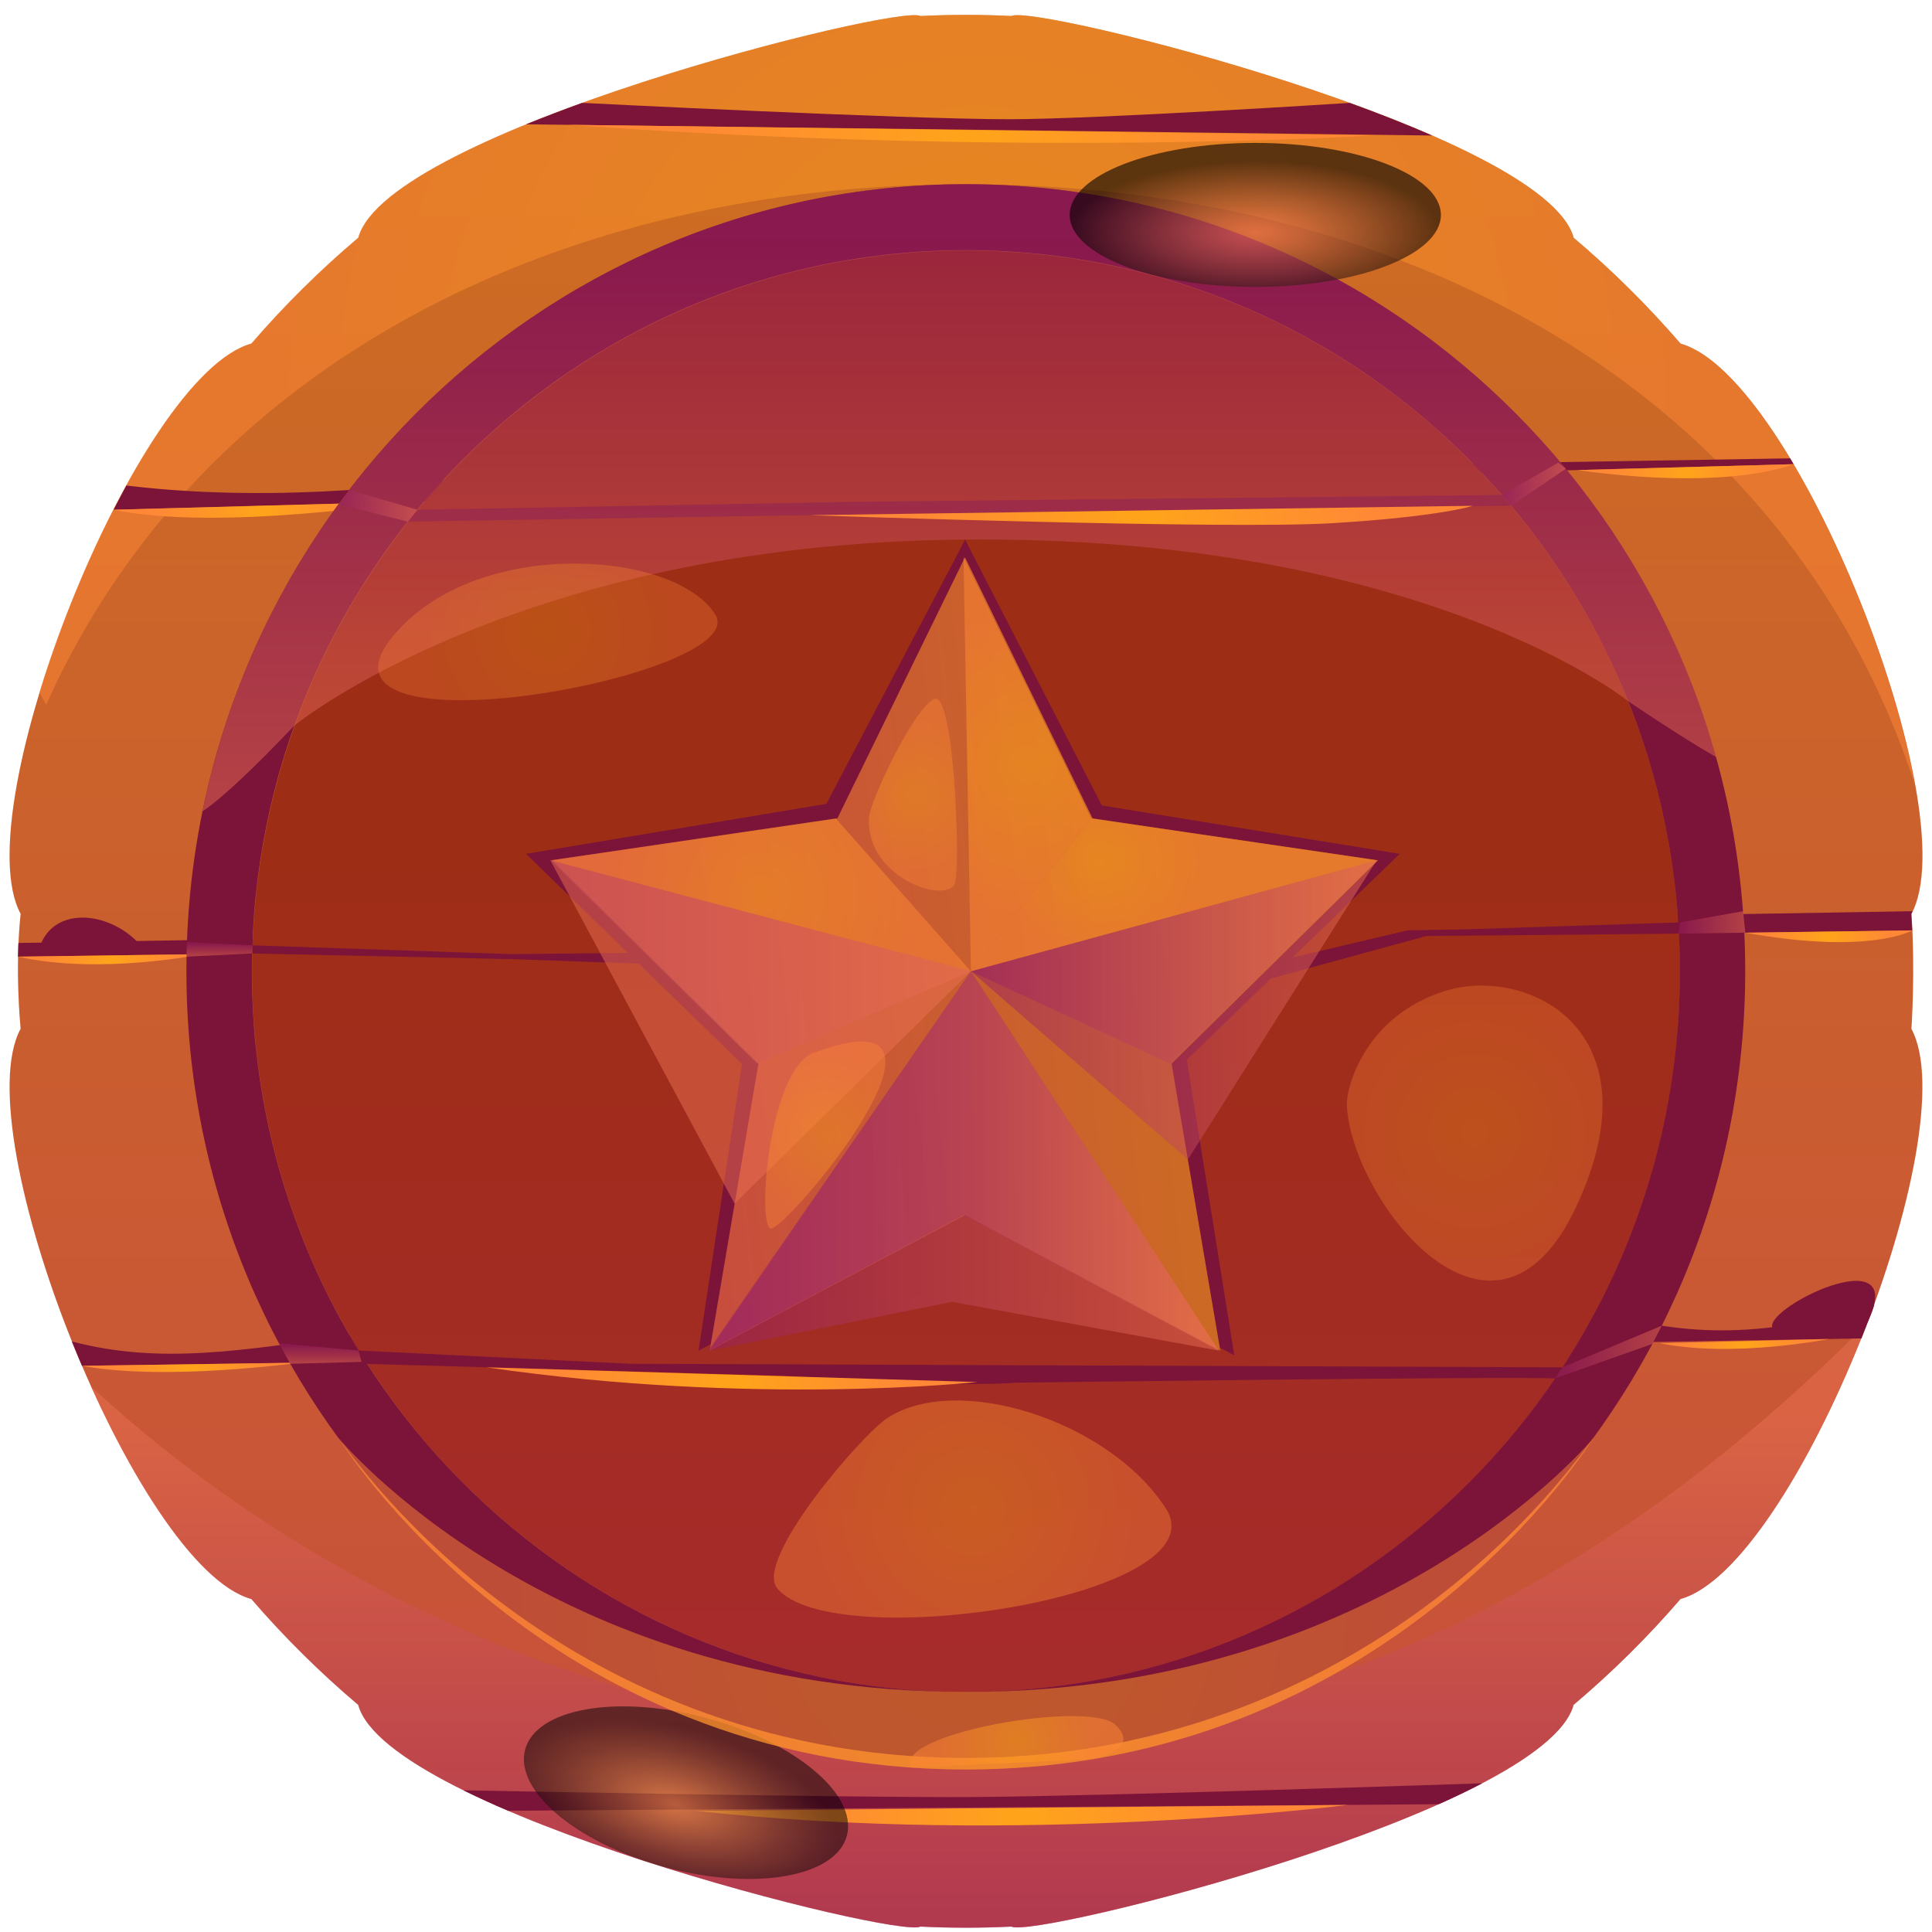
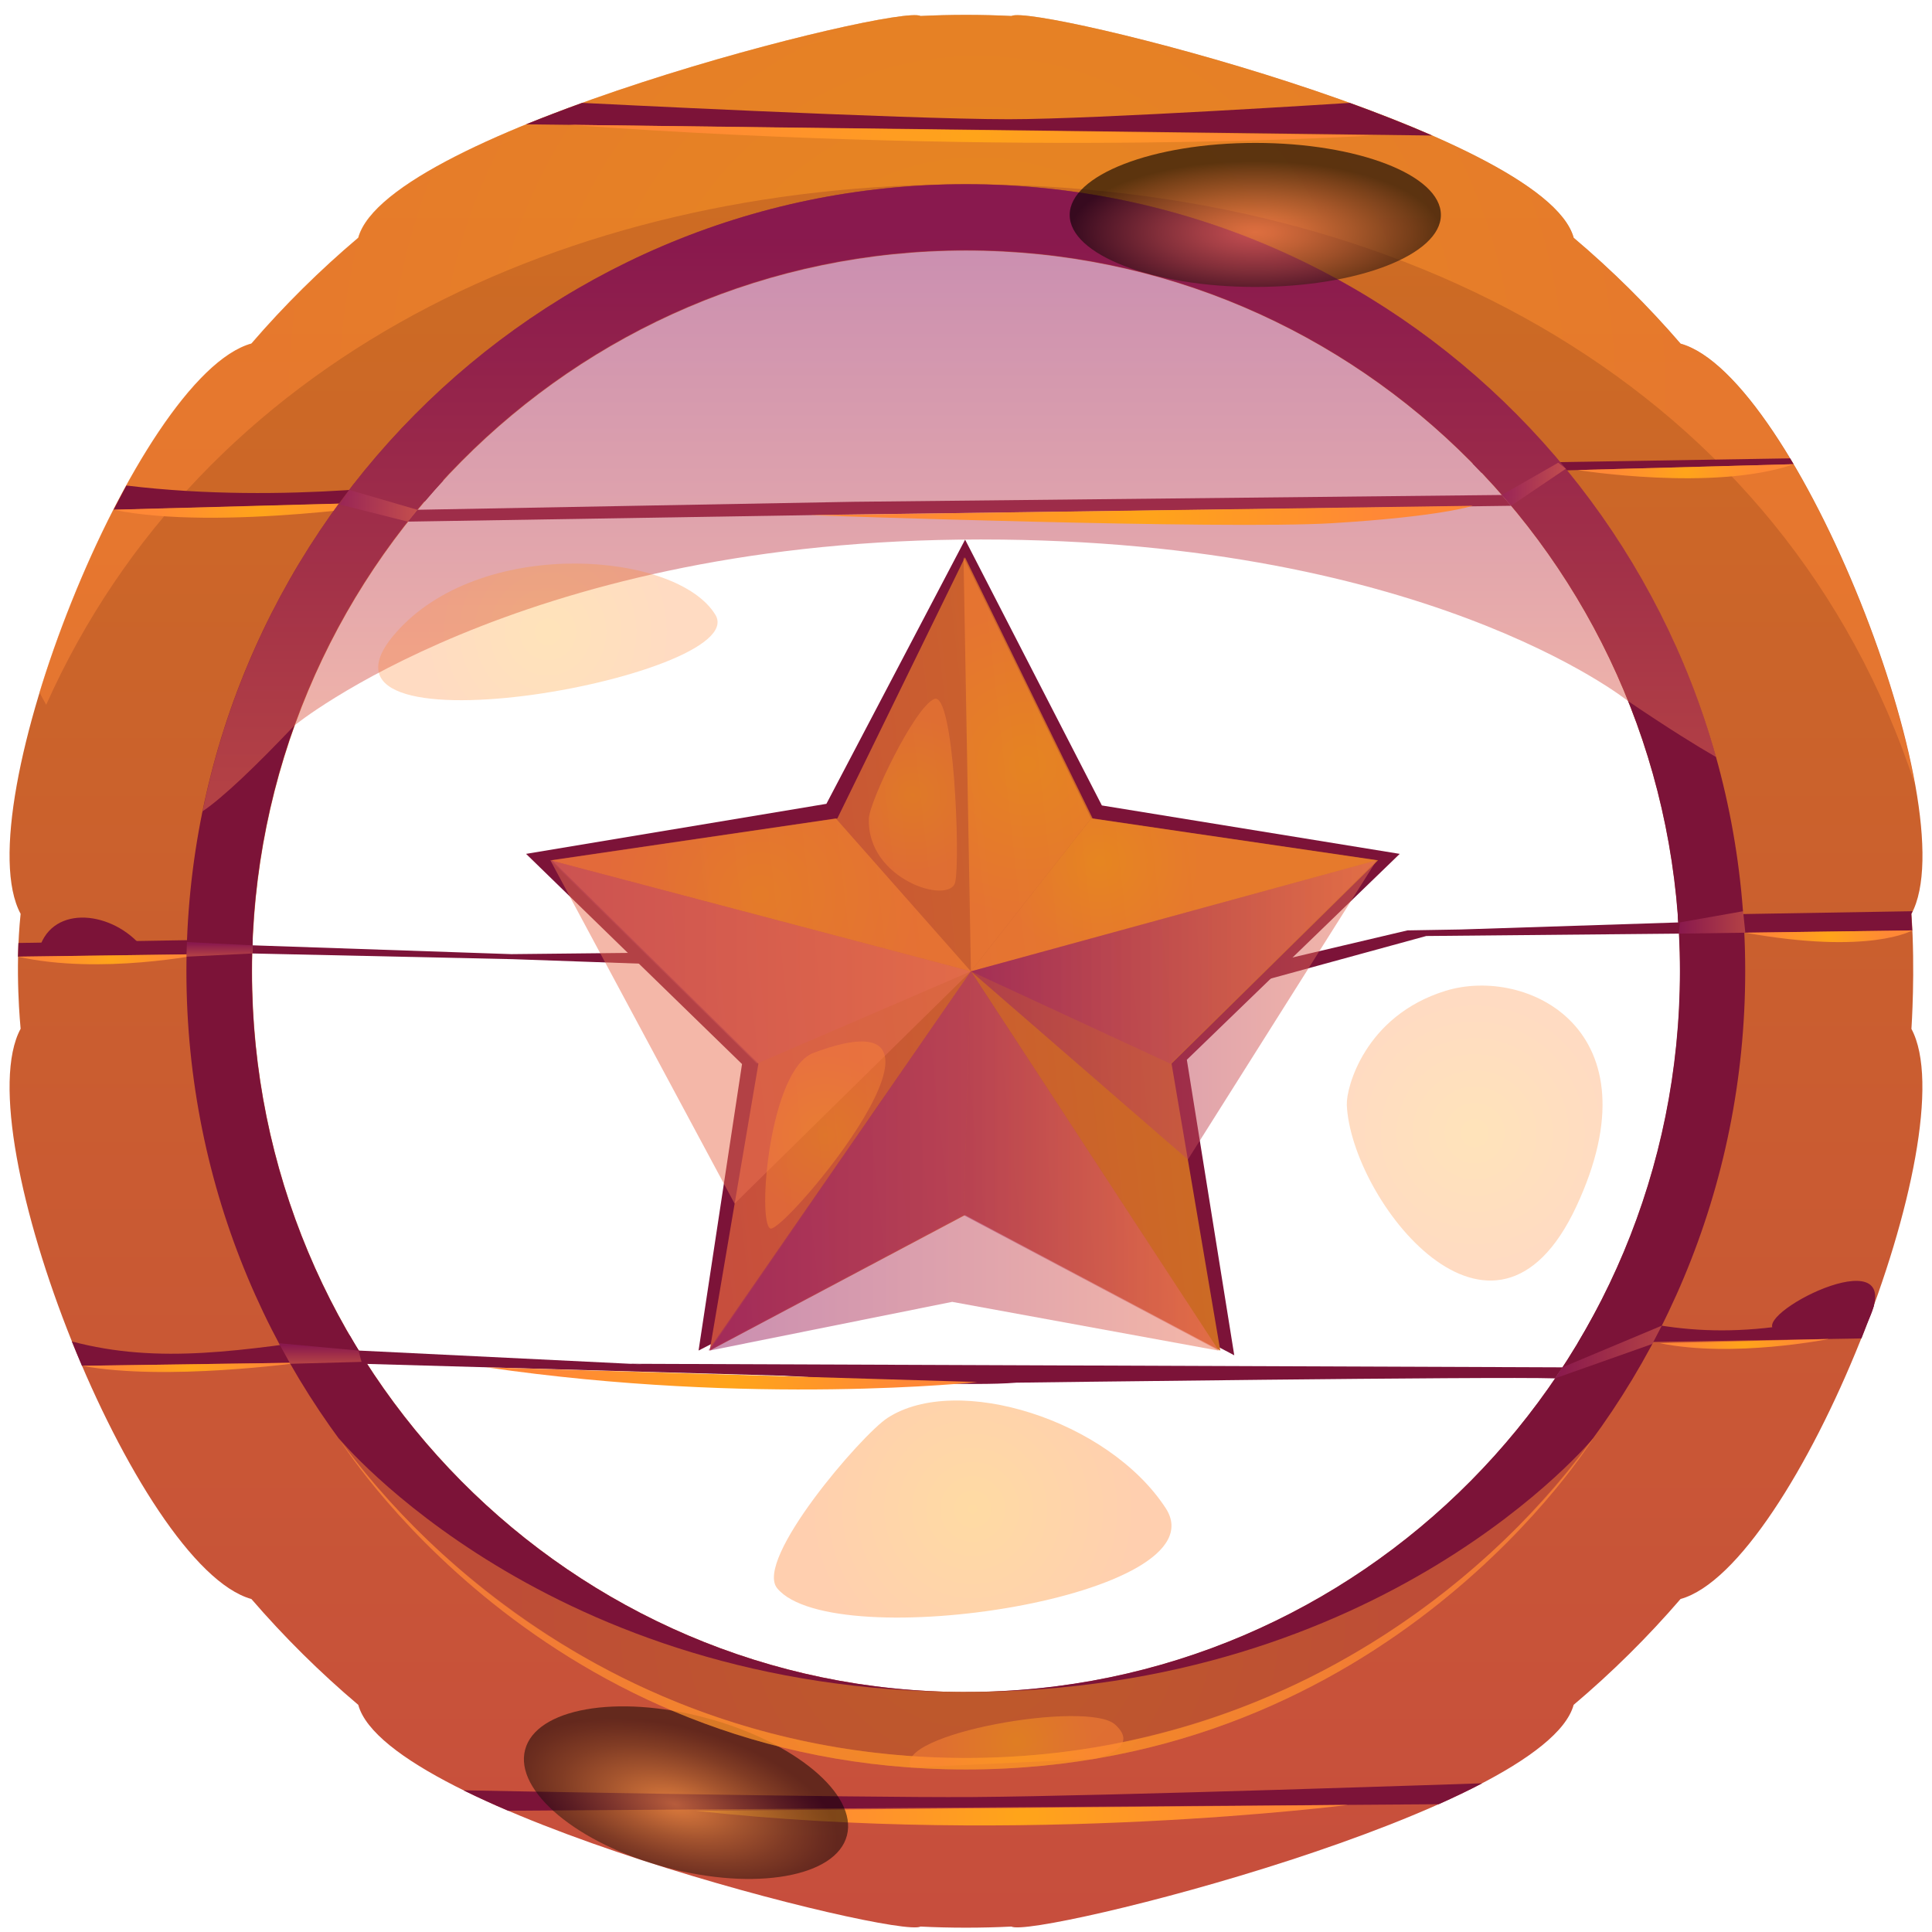
<svg xmlns="http://www.w3.org/2000/svg" width="101" height="101" viewBox="0 0 101 101" fill="none">
  <g clip-path="url(#clip0_13_10997)">
-     <path d="M82.323 82.646C99.756 65.045 99.756 36.508 82.323 18.907C64.89 1.305 36.625 1.305 19.191 18.907C1.758 36.508 1.758 65.045 19.191 82.646C36.625 100.247 64.89 100.247 82.323 82.646Z" fill="url(#paint0_linear_13_10997)" />
    <path d="M13.206 49.419L26.733 49.88L33.758 49.806L50.757 51.555L66.569 50.29L73.578 48.638L76.356 48.591L87.822 48.22L87.772 48.808L74.562 48.932L65.568 51.393L50.857 52.039L34.375 50.41L26.806 50.143L13.179 49.845L13.206 49.419Z" fill="#7C1338" />
    <path d="M43.202 42.022L50.453 28.21L57.603 42.107L73.174 44.638L62.045 55.401L64.524 70.851L50.453 63.426L36.519 70.603L38.791 55.626L27.502 44.638L43.202 42.022Z" fill="#7C1338" />
    <path d="M72.041 44.974L64.281 43.837L62.162 43.527L57.119 42.784L50.447 29.134L43.775 42.784L28.853 44.974L39.648 55.603L37.1 70.607L50.447 63.523L63.794 70.607L61.246 55.603L72.041 44.974Z" fill="url(#paint1_linear_13_10997)" />
    <path style="mix-blend-mode:multiply" opacity="0.5" d="M28.771 44.974L50.753 50.778L39.567 55.602L28.771 44.974Z" fill="url(#paint2_linear_13_10997)" />
    <path style="mix-blend-mode:multiply" opacity="0.5" d="M71.968 44.974L50.76 50.778L61.172 55.602L71.968 44.974Z" fill="url(#paint3_linear_13_10997)" />
    <path style="mix-blend-mode:multiply" opacity="0.5" d="M50.371 63.523L50.758 50.778L37.023 70.607L50.371 63.523Z" fill="url(#paint4_linear_13_10997)" />
    <path style="mix-blend-mode:multiply" opacity="0.5" d="M63.717 70.607L50.757 50.778L50.37 63.523L63.717 70.607Z" fill="url(#paint5_linear_13_10997)" />
    <path style="mix-blend-mode:screen" opacity="0.5" d="M50.37 29.134L50.757 50.778L57.041 42.784L50.37 29.134Z" fill="url(#paint6_radial_13_10997)" />
    <path style="mix-blend-mode:screen" opacity="0.5" d="M71.968 44.975L50.76 50.778L57.045 42.785L71.968 44.975Z" fill="url(#paint7_radial_13_10997)" />
    <path style="mix-blend-mode:screen" opacity="0.5" d="M43.694 42.785L50.753 50.778L28.771 44.975L43.694 42.785Z" fill="url(#paint8_radial_13_10997)" />
    <path style="mix-blend-mode:soft-light" opacity="0.4" d="M45.425 42.773C45.283 45.992 49.663 47.327 49.936 46.116C50.208 44.905 49.87 36.084 48.832 36.544C47.794 37.004 45.467 41.876 45.425 42.773Z" fill="url(#paint9_radial_13_10997)" />
    <path style="mix-blend-mode:multiply" opacity="0.5" d="M37.089 70.607L50.746 50.778L63.707 70.607L49.777 68.058L37.089 70.607Z" fill="url(#paint10_linear_13_10997)" />
    <path style="mix-blend-mode:multiply" opacity="0.5" d="M28.771 44.974L38.402 62.922L50.753 50.778L28.771 44.974Z" fill="url(#paint11_linear_13_10997)" />
    <path style="mix-blend-mode:multiply" opacity="0.5" d="M71.968 44.974L50.76 50.778L62.1 60.617L71.968 44.974Z" fill="url(#paint12_linear_13_10997)" />
    <path style="mix-blend-mode:soft-light" opacity="0.4" d="M42.526 55.042C40.212 55.908 39.568 63.933 40.273 64.223C40.978 64.513 51.857 51.552 42.526 55.042Z" fill="url(#paint13_radial_13_10997)" />
    <path d="M99.925 53.785C99.929 53.696 100.132 50.778 99.925 47.776C102.872 42.332 93.878 19.636 87.858 17.965C86.141 15.976 84.274 14.127 82.27 12.432C80.76 6.864 54.023 0.194 52.878 0.836C52.088 0.798 51.299 0.778 50.502 0.778C49.705 0.778 48.911 0.798 48.126 0.836C46.98 0.194 20.243 6.864 18.733 12.428C16.729 14.123 14.859 15.972 13.146 17.961C7.126 19.636 -1.872 42.328 1.078 47.772C0.764 50.767 1.075 53.696 1.078 53.781C-1.869 59.224 7.126 81.921 13.142 83.592C14.859 85.581 16.725 87.43 18.729 89.125C20.239 94.688 46.976 101.359 48.122 100.716C48.911 100.755 49.701 100.774 50.498 100.774C51.295 100.774 52.088 100.755 52.874 100.716C54.02 101.359 80.757 94.684 82.266 89.125C84.271 87.43 86.141 85.581 87.854 83.592C93.874 81.921 102.868 59.224 99.921 53.781L99.925 53.785ZM87.831 50.778C87.823 71.586 71.115 88.455 50.502 88.455C29.889 88.455 13.18 71.59 13.177 50.778C13.184 29.971 29.892 13.101 50.502 13.101C71.111 13.101 87.823 29.967 87.831 50.778Z" fill="url(#paint14_linear_13_10997)" />
-     <path style="mix-blend-mode:multiply" opacity="0.5" d="M97.601 69.175C97.601 69.175 97.601 69.175 97.601 69.179C94.961 76.085 90.994 82.717 87.844 83.595C86.128 85.584 84.261 87.433 82.257 89.128C80.747 94.692 54.01 101.362 52.864 100.72C52.079 100.759 51.286 100.778 50.489 100.778C49.691 100.778 48.898 100.759 48.113 100.72C46.967 101.362 20.23 94.688 18.72 89.128C16.716 87.433 14.846 85.584 13.133 83.595C10.489 82.86 7.273 78.074 4.748 72.472C4.748 72.472 4.748 72.472 4.748 72.468C22.997 89.449 62.15 104.976 97.609 69.175H97.601Z" fill="url(#paint15_linear_13_10997)" />
    <path style="mix-blend-mode:screen" opacity="0.5" d="M87.845 17.961C86.128 15.972 84.262 14.119 82.258 12.428C80.748 6.864 54.011 0.194 52.865 0.836C52.08 0.798 51.286 0.778 50.489 0.778C49.692 0.778 48.899 0.798 48.113 0.836C46.968 0.194 20.231 6.864 18.721 12.428C16.717 14.123 14.847 15.972 13.133 17.961C9.401 18.998 4.527 28.117 2.062 36.192C2.174 36.409 2.292 36.625 2.415 36.842C10.512 18.758 29.547 9.631 50.489 9.631C73.329 9.631 93.298 20.263 100.108 41.017C98.529 32.257 92.352 19.214 87.841 17.961H87.845Z" fill="url(#paint16_radial_13_10997)" />
    <path d="M6.603 25.382C15.003 26.403 23.185 25.111 23.185 25.111C22.855 25.471 22.529 25.835 22.215 26.21L5.936 26.651C6.158 26.221 6.607 25.382 6.607 25.382H6.603Z" fill="#7C1338" />
    <path d="M93.766 24.267L77.441 24.708C77.291 24.55 77.134 24.387 76.981 24.233L93.582 23.962C93.643 24.062 93.705 24.163 93.766 24.267Z" fill="#7C1338" />
    <path d="M0.966 49.296L13.21 49.091C13.198 49.342 13.191 49.59 13.183 49.841L0.939 50.012C0.943 49.779 0.951 49.54 0.962 49.296H0.966Z" fill="#7C1338" />
    <path d="M99.916 47.772C99.935 48.062 99.951 48.352 99.966 48.638L87.768 48.809C87.753 48.484 87.73 48.162 87.707 47.841L99.985 47.636C99.962 47.683 99.939 47.729 99.916 47.776V47.772Z" fill="#7C1338" />
    <path d="M18.279 69.806C18.547 70.274 18.831 70.731 19.122 71.187C13.826 71.265 8.829 71.338 4.284 71.4C4.104 70.978 3.928 70.553 3.755 70.127C8.335 71.342 12.661 70.603 18.279 69.806Z" fill="#7C1338" />
    <path d="M97.972 68.24C97.761 68.816 97.543 69.396 97.313 69.969C92.649 70.05 87.663 70.135 82.482 70.221C82.816 69.659 83.138 69.091 83.444 68.514C87.832 69.81 91.764 70.066 97.972 68.243V68.24Z" fill="#7C1338" />
    <path d="M77.486 93.225C76.781 93.597 76.018 93.96 75.213 94.32L26.564 94.661C25.744 94.312 24.962 93.953 24.23 93.593C24.23 93.593 44.621 93.987 50.86 93.945C57.938 93.895 77.49 93.225 77.49 93.225H77.486Z" fill="#7C1338" />
    <path d="M74.867 7.085C58.91 6.88 41.834 6.667 27.502 6.5C28.448 6.117 29.43 5.742 30.433 5.378C30.433 5.378 47.337 6.233 52.725 6.233C57.366 6.233 70.56 5.378 70.56 5.378C72.062 5.924 73.522 6.497 74.871 7.085H74.867Z" fill="#7C1338" />
    <path style="mix-blend-mode:soft-light" d="M5.92 26.647L21.306 26.229C21.306 26.229 11.427 27.792 5.92 26.647Z" fill="url(#paint17_radial_13_10997)" />
    <path style="mix-blend-mode:soft-light" d="M0.939 50.012L10.593 49.88C10.593 49.88 5.228 50.979 0.939 50.012Z" fill="url(#paint18_radial_13_10997)" />
    <path style="mix-blend-mode:soft-light" d="M4.292 71.4L15.655 71.237C15.655 71.237 8.634 72.216 4.292 71.4Z" fill="url(#paint19_radial_13_10997)" />
    <path style="mix-blend-mode:soft-light" d="M36.372 94.665L70.467 94.356C70.467 94.356 53.422 96.549 36.372 94.665Z" fill="url(#paint20_radial_13_10997)" />
    <path style="mix-blend-mode:soft-light" d="M86.779 70.22L95.605 69.999C95.605 69.999 90.627 71.002 86.779 70.22Z" fill="url(#paint21_radial_13_10997)" />
    <path style="mix-blend-mode:soft-light" d="M91.239 48.758L99.969 48.638C99.969 48.638 97.78 49.934 91.239 48.758Z" fill="url(#paint22_radial_13_10997)" />
    <path style="mix-blend-mode:soft-light" d="M93.776 24.267L82.482 24.573C82.482 24.573 89.603 25.718 93.776 24.267Z" fill="url(#paint23_radial_13_10997)" />
    <path style="mix-blend-mode:soft-light" d="M29.732 6.524L71.786 7.081C71.786 7.081 53.617 8.253 29.732 6.524Z" fill="url(#paint24_radial_13_10997)" />
    <path style="mix-blend-mode:color-dodge" opacity="0.5" d="M44.274 95.958C43.711 98.12 39.484 98.867 34.84 97.629C30.195 96.391 26.884 93.632 27.451 91.473C28.018 89.311 32.241 88.564 36.886 89.802C41.531 91.04 44.842 93.799 44.274 95.958Z" fill="url(#paint25_radial_13_10997)" />
    <path d="M50.492 9.631C27.99 9.631 9.745 28.047 9.745 50.767C9.745 73.486 27.986 91.903 50.492 91.903C72.998 91.903 91.235 73.486 91.235 50.767C91.235 28.047 72.994 9.631 50.492 9.631ZM50.492 88.455C29.879 88.455 13.167 71.582 13.167 50.77C13.167 29.959 29.875 13.078 50.492 13.078C71.109 13.078 87.821 29.951 87.821 50.767C87.821 71.582 71.109 88.451 50.492 88.451V88.455Z" fill="#7C1338" />
    <path style="mix-blend-mode:color-dodge" opacity="0.5" d="M17.704 75.18C17.704 75.18 28.622 88.451 50.499 88.451C72.377 88.451 83.295 75.18 83.295 75.18C83.295 75.18 72.645 92.502 50.499 92.502C28.353 92.502 17.704 75.18 17.704 75.18Z" fill="url(#paint26_radial_13_10997)" />
    <path style="mix-blend-mode:screen" opacity="0.5" d="M17.704 75.18C17.704 75.18 28.622 91.902 50.499 91.902C72.377 91.902 83.295 75.18 83.295 75.18C83.295 75.18 72.645 92.502 50.499 92.502C28.353 92.502 17.704 75.18 17.704 75.18Z" fill="url(#paint27_radial_13_10997)" />
    <path d="M21.819 26.65L44.632 26.232L78.512 25.876L78.995 26.441L44.379 26.897L21.317 27.269L21.819 26.65Z" fill="#7C1338" />
    <path style="mix-blend-mode:multiply" opacity="0.5" d="M89.706 39.573C88.748 39.024 87.272 38.114 85.111 36.652C85.111 36.652 74.304 27.927 50.147 28.21C26.931 28.48 15.389 37.929 15.389 37.929C13.412 40.01 11.679 41.678 10.591 42.413C14.412 23.698 30.825 9.626 50.495 9.626C69.154 9.626 84.885 22.29 89.713 39.569L89.706 39.573Z" fill="url(#paint28_linear_13_10997)" />
    <path style="mix-blend-mode:screen" opacity="0.5" d="M47.615 92.401C46.673 90.636 56.862 88.865 58.292 90.153C59.721 91.441 57.173 91.956 57.173 91.956L47.619 92.401H47.615Z" fill="url(#paint29_radial_13_10997)" />
    <path style="mix-blend-mode:color-dodge" opacity="0.6" d="M65.623 15C70.982 15 75.326 13.315 75.326 11.236C75.326 9.156 70.982 7.471 65.623 7.471C60.264 7.471 55.92 9.156 55.92 11.236C55.92 13.315 60.264 15 65.623 15Z" fill="url(#paint30_radial_13_10997)" />
    <path style="mix-blend-mode:multiply" opacity="0.5" d="M14.579 70.22L18.744 70.603L19.112 71.188L15.173 71.296L14.579 70.22Z" fill="url(#paint31_linear_13_10997)" />
    <path style="mix-blend-mode:multiply" opacity="0.5" d="M9.772 49.249L13.201 49.42L13.175 49.845L9.745 50.012L9.772 49.249Z" fill="url(#paint32_linear_13_10997)" />
    <path style="mix-blend-mode:multiply" opacity="0.5" d="M18.259 25.613L21.819 26.65L21.317 27.27L17.769 26.376L18.259 25.613Z" fill="url(#paint33_linear_13_10997)" />
    <path style="mix-blend-mode:multiply" opacity="0.5" d="M81.458 24.189L78.511 25.876L78.994 26.441L81.86 24.503L81.458 24.189Z" fill="url(#paint34_linear_13_10997)" />
    <path style="mix-blend-mode:multiply" opacity="0.5" d="M91.125 47.636L87.822 48.22L87.772 48.808L91.24 48.758L91.125 47.636Z" fill="url(#paint35_linear_13_10997)" />
    <path style="mix-blend-mode:multiply" opacity="0.5" d="M86.874 69.302L81.677 71.481L81.294 72.057L86.379 70.258L86.874 69.302Z" fill="url(#paint36_linear_13_10997)" />
    <path d="M2.062 49.551C2.791 47.257 5.918 47.636 7.462 49.551H2.062Z" fill="#7C1338" />
    <path d="M97.6 69.176C99.957 64.49 91.798 68.549 92.71 69.489L97.6 69.176Z" fill="#7C1338" />
    <path d="M18.745 70.603L52.373 72.243L18.925 71.295L18.745 70.603Z" fill="#7C1338" />
    <path d="M81.688 71.481L32.954 71.295C32.954 71.295 48.494 72.665 53.138 72.282C53.138 72.282 78.174 71.953 81.301 72.058L81.688 71.481Z" fill="#7C1338" />
    <path style="mix-blend-mode:soft-light" opacity="0.4" d="M40.632 83.034C43.564 86.575 63.951 83.46 60.939 78.841C57.926 74.221 50.029 71.768 46.399 74.124C45.035 75.01 39.402 81.549 40.632 83.034Z" fill="url(#paint37_radial_13_10997)" />
    <path style="mix-blend-mode:soft-light" opacity="0.3" d="M20.88 32.872C14.278 39.917 39.382 35.421 37.401 32.144C35.42 28.867 25.425 28.024 20.88 32.872Z" fill="url(#paint38_radial_13_10997)" />
    <path style="mix-blend-mode:soft-light" opacity="0.3" d="M70.406 57.742C70.62 62.721 78.085 72.332 82.408 63.069C86.731 53.807 79.806 50.487 75.567 51.799C71.325 53.111 70.371 56.906 70.409 57.742H70.406Z" fill="url(#paint39_radial_13_10997)" />
    <path style="mix-blend-mode:soft-light" d="M76.984 26.442L42.346 26.933C42.346 26.933 64.001 27.691 69.646 27.351C75.291 27.01 76.984 26.445 76.984 26.445V26.442Z" fill="url(#paint40_radial_13_10997)" />
    <path style="mix-blend-mode:soft-light" d="M25.435 71.481L51.099 72.248C51.099 72.248 39.418 73.517 25.435 71.481Z" fill="url(#paint41_radial_13_10997)" />
  </g>
  <defs>
    <linearGradient id="paint0_linear_13_10997" x1="50.757" y1="86.835" x2="50.757" y2="44.635" gradientUnits="userSpaceOnUse">
      <stop stop-color="#A62B2B" />
      <stop offset="1" stop-color="#9E2D16" />
    </linearGradient>
    <linearGradient id="paint1_linear_13_10997" x1="64.607" y1="49.021" x2="33.655" y2="52.468" gradientUnits="userSpaceOnUse">
      <stop offset="0.02" stop-color="#CD6D22" />
      <stop offset="0.95" stop-color="#C74D3E" />
    </linearGradient>
    <linearGradient id="paint2_linear_13_10997" x1="28.771" y1="50.29" x2="50.753" y2="50.29" gradientUnits="userSpaceOnUse">
      <stop stop-color="#961F63" />
      <stop offset="1" stop-color="#EA7052" />
    </linearGradient>
    <linearGradient id="paint3_linear_13_10997" x1="50.76" y1="0.777" x2="71.968" y2="0.777" gradientUnits="userSpaceOnUse">
      <stop stop-color="#961F63" />
      <stop offset="1" stop-color="#EA7052" />
    </linearGradient>
    <linearGradient id="paint4_linear_13_10997" x1="37.023" y1="60.691" x2="0.879" y2="60.691" gradientUnits="userSpaceOnUse">
      <stop stop-color="#961F63" />
      <stop offset="1" stop-color="#EA7052" />
    </linearGradient>
    <linearGradient id="paint5_linear_13_10997" x1="50.37" y1="60.691" x2="63.717" y2="60.691" gradientUnits="userSpaceOnUse">
      <stop stop-color="#961F63" />
      <stop offset="1" stop-color="#EA7052" />
    </linearGradient>
    <radialGradient id="paint6_radial_13_10997" cx="0" cy="0" r="1" gradientUnits="userSpaceOnUse" gradientTransform="translate(53.708 39.956) scale(7.936 8.013)">
      <stop offset="0.02" stop-color="#FFA41A" />
      <stop offset="1" stop-color="#FF8836" />
    </radialGradient>
    <radialGradient id="paint7_radial_13_10997" cx="0" cy="0" r="1" gradientUnits="userSpaceOnUse" gradientTransform="translate(57.497 45.025) scale(5.219 5.27)">
      <stop offset="0.02" stop-color="#FFA41A" />
      <stop offset="1" stop-color="#FF8836" />
    </radialGradient>
    <radialGradient id="paint8_radial_13_10997" cx="0" cy="0" r="1" gradientUnits="userSpaceOnUse" gradientTransform="translate(39.762 46.782) scale(8.262 8.342)">
      <stop offset="0.02" stop-color="#FFA41A" />
      <stop offset="1" stop-color="#FF8836" />
    </radialGradient>
    <radialGradient id="paint9_radial_13_10997" cx="0" cy="0" r="1" gradientUnits="userSpaceOnUse" gradientTransform="translate(47.721 41.543) scale(3.87 3.908)">
      <stop offset="0.02" stop-color="#FFA41A" />
      <stop offset="1" stop-color="#FF8836" />
    </radialGradient>
    <linearGradient id="paint10_linear_13_10997" x1="37.089" y1="60.691" x2="63.707" y2="60.691" gradientUnits="userSpaceOnUse">
      <stop stop-color="#961F63" />
      <stop offset="1" stop-color="#EA7052" />
    </linearGradient>
    <linearGradient id="paint11_linear_13_10997" x1="0.49" y1="53.95" x2="0.873" y2="53.95" gradientUnits="userSpaceOnUse">
      <stop stop-color="#961F63" />
      <stop offset="1" stop-color="#EA7052" />
    </linearGradient>
    <linearGradient id="paint12_linear_13_10997" x1="50.76" y1="52.797" x2="71.968" y2="52.797" gradientUnits="userSpaceOnUse">
      <stop stop-color="#961F63" />
      <stop offset="1" stop-color="#EA7052" />
    </linearGradient>
    <radialGradient id="paint13_radial_13_10997" cx="0" cy="0" r="1" gradientUnits="userSpaceOnUse" gradientTransform="translate(43.147 59.336) scale(4.085 4.124)">
      <stop offset="0.02" stop-color="#FFA41A" />
      <stop offset="1" stop-color="#FF8836" />
    </radialGradient>
    <linearGradient id="paint14_linear_13_10997" x1="50.502" y1="4.794" x2="50.502" y2="108.675" gradientUnits="userSpaceOnUse">
      <stop offset="0.02" stop-color="#CD6D22" />
      <stop offset="0.95" stop-color="#C74D3E" />
    </linearGradient>
    <linearGradient id="paint15_linear_13_10997" x1="51.171" y1="102.519" x2="51.171" y2="74.402" gradientUnits="userSpaceOnUse">
      <stop stop-color="#961F63" />
      <stop offset="1" stop-color="#EA7052" />
    </linearGradient>
    <radialGradient id="paint16_radial_13_10997" cx="0" cy="0" r="1" gradientUnits="userSpaceOnUse" gradientTransform="translate(51.083 20.898) scale(37.421 37.782)">
      <stop offset="0.02" stop-color="#FFA41A" />
      <stop offset="1" stop-color="#FF8836" />
    </radialGradient>
    <radialGradient id="paint17_radial_13_10997" cx="0" cy="0" r="1" gradientUnits="userSpaceOnUse" gradientTransform="translate(13.615 26.651) scale(5.449 5.502)">
      <stop offset="0.02" stop-color="#FFA41A" />
      <stop offset="1" stop-color="#FF8836" />
    </radialGradient>
    <radialGradient id="paint18_radial_13_10997" cx="0" cy="0" r="1" gradientUnits="userSpaceOnUse" gradientTransform="translate(5.764 50.143) scale(3.418 3.451)">
      <stop offset="0.02" stop-color="#FFA41A" />
      <stop offset="1" stop-color="#FF8836" />
    </radialGradient>
    <radialGradient id="paint19_radial_13_10997" cx="0" cy="0" r="1" gradientUnits="userSpaceOnUse" gradientTransform="translate(9.972 71.481) scale(4.02 4.059)">
      <stop offset="0.02" stop-color="#FFA41A" />
      <stop offset="1" stop-color="#FF8836" />
    </radialGradient>
    <radialGradient id="paint20_radial_13_10997" cx="0" cy="0" r="1" gradientUnits="userSpaceOnUse" gradientTransform="translate(53.422 94.893) scale(12.06 12.176)">
      <stop offset="0.02" stop-color="#FFA41A" />
      <stop offset="1" stop-color="#FF8836" />
    </radialGradient>
    <radialGradient id="paint21_radial_13_10997" cx="0" cy="0" r="1" gradientUnits="userSpaceOnUse" gradientTransform="translate(91.194 70.259) scale(3.127 3.157)">
      <stop offset="0.02" stop-color="#FFA41A" />
      <stop offset="1" stop-color="#FF8836" />
    </radialGradient>
    <radialGradient id="paint22_radial_13_10997" cx="0" cy="0" r="1" gradientUnits="userSpaceOnUse" gradientTransform="translate(95.604 48.944) scale(3.093 3.122)">
      <stop offset="0.02" stop-color="#FFA41A" />
      <stop offset="1" stop-color="#FF8836" />
    </radialGradient>
    <radialGradient id="paint23_radial_13_10997" cx="0" cy="0" r="1" gradientUnits="userSpaceOnUse" gradientTransform="translate(88.131 24.638) scale(4.001 4.039)">
      <stop offset="0.02" stop-color="#FFA41A" />
      <stop offset="1" stop-color="#FF8836" />
    </radialGradient>
    <radialGradient id="paint24_radial_13_10997" cx="0" cy="0" r="1" gradientUnits="userSpaceOnUse" gradientTransform="translate(50.759 7) scale(14.873 15.016)">
      <stop offset="0.02" stop-color="#FFA41A" />
      <stop offset="1" stop-color="#FF8836" />
    </radialGradient>
    <radialGradient id="paint25_radial_13_10997" cx="0" cy="0" r="1" gradientUnits="userSpaceOnUse" gradientTransform="translate(35.283 94.322) rotate(14.926) scale(8.721 4.033)">
      <stop stop-color="#F1A640" />
      <stop offset="0.06" stop-color="#E19B3B" />
      <stop offset="0.41" stop-color="#815922" />
      <stop offset="0.69" stop-color="#3B290F" />
      <stop offset="0.9" stop-color="#100B04" />
      <stop offset="1" />
    </radialGradient>
    <radialGradient id="paint26_radial_13_10997" cx="0" cy="0" r="1" gradientUnits="userSpaceOnUse" gradientTransform="translate(50.499 83.843) scale(23.97 24.201)">
      <stop offset="0.02" stop-color="#FFA41A" />
      <stop offset="1" stop-color="#FF8836" />
    </radialGradient>
    <radialGradient id="paint27_radial_13_10997" cx="0" cy="0" r="1" gradientUnits="userSpaceOnUse" gradientTransform="translate(50.499 83.843) scale(23.97 24.201)">
      <stop offset="0.02" stop-color="#FFA41A" />
      <stop offset="1" stop-color="#FF8836" />
    </radialGradient>
    <linearGradient id="paint28_linear_13_10997" x1="50.143" y1="12.49" x2="50.143" y2="41.19" gradientUnits="userSpaceOnUse">
      <stop stop-color="#961F63" />
      <stop offset="1" stop-color="#EA7052" />
    </linearGradient>
    <radialGradient id="paint29_radial_13_10997" cx="0" cy="0" r="1" gradientUnits="userSpaceOnUse" gradientTransform="translate(53.141 91.054) scale(4.062 4.101)">
      <stop offset="0.02" stop-color="#FFA41A" />
      <stop offset="1" stop-color="#FF8836" />
    </radialGradient>
    <radialGradient id="paint30_radial_13_10997" cx="0" cy="0" r="1" gradientUnits="userSpaceOnUse" gradientTransform="translate(65.623 12.145) scale(9.703 3.723)">
      <stop stop-color="#E87052" />
      <stop offset="0.1" stop-color="#DA694D" />
      <stop offset="0.28" stop-color="#B65840" />
      <stop offset="0.53" stop-color="#7C3C2C" />
      <stop offset="0.84" stop-color="#2D1510" />
      <stop offset="1" />
    </radialGradient>
    <linearGradient id="paint31_linear_13_10997" x1="16.843" y1="70.313" x2="16.843" y2="71.257" gradientUnits="userSpaceOnUse">
      <stop stop-color="#961F63" />
      <stop offset="1" stop-color="#EA7052" />
    </linearGradient>
    <linearGradient id="paint32_linear_13_10997" x1="11.473" y1="49.319" x2="11.473" y2="49.985" gradientUnits="userSpaceOnUse">
      <stop stop-color="#961F63" />
      <stop offset="1" stop-color="#EA7052" />
    </linearGradient>
    <linearGradient id="paint33_linear_13_10997" x1="17.769" y1="26.442" x2="21.819" y2="26.442" gradientUnits="userSpaceOnUse">
      <stop stop-color="#961F63" />
      <stop offset="1" stop-color="#EA7052" />
    </linearGradient>
    <linearGradient id="paint34_linear_13_10997" x1="78.511" y1="25.315" x2="81.86" y2="25.315" gradientUnits="userSpaceOnUse">
      <stop stop-color="#961F63" />
      <stop offset="1" stop-color="#EA7052" />
    </linearGradient>
    <linearGradient id="paint35_linear_13_10997" x1="87.772" y1="48.22" x2="91.24" y2="48.22" gradientUnits="userSpaceOnUse">
      <stop stop-color="#961F63" />
      <stop offset="1" stop-color="#EA7052" />
    </linearGradient>
    <linearGradient id="paint36_linear_13_10997" x1="81.294" y1="70.68" x2="86.874" y2="70.68" gradientUnits="userSpaceOnUse">
      <stop stop-color="#961F63" />
      <stop offset="1" stop-color="#EA7052" />
    </linearGradient>
    <radialGradient id="paint37_radial_13_10997" cx="0" cy="0" r="1" gradientUnits="userSpaceOnUse" gradientTransform="translate(50.849 78.887) scale(8.354 8.435)">
      <stop offset="0.02" stop-color="#FFA41A" />
      <stop offset="1" stop-color="#FF8836" />
    </radialGradient>
    <radialGradient id="paint38_radial_13_10997" cx="0" cy="0" r="1" gradientUnits="userSpaceOnUse" gradientTransform="translate(28.644 33.03) scale(6.752 6.817)">
      <stop offset="0.02" stop-color="#FFA41A" />
      <stop offset="1" stop-color="#FF8836" />
    </radialGradient>
    <radialGradient id="paint39_radial_13_10997" cx="0" cy="0" r="1" gradientUnits="userSpaceOnUse" gradientTransform="translate(77.093 59.235) scale(7.178 7.247)">
      <stop offset="0.02" stop-color="#FFA41A" />
      <stop offset="1" stop-color="#FF8836" />
    </radialGradient>
    <radialGradient id="paint40_radial_13_10997" cx="0" cy="0" r="1" gradientUnits="userSpaceOnUse" gradientTransform="translate(59.667 26.941) scale(12.251 12.369)">
      <stop offset="0.02" stop-color="#FFA41A" />
      <stop offset="1" stop-color="#FF8836" />
    </radialGradient>
    <radialGradient id="paint41_radial_13_10997" cx="0" cy="0" r="1" gradientUnits="userSpaceOnUse" gradientTransform="translate(38.265 72.058) scale(9.082 9.17)">
      <stop offset="0.02" stop-color="#FFA41A" />
      <stop offset="1" stop-color="#FF8836" />
    </radialGradient>
    <clipPath id="clip0_13_10997">
      <rect width="100" height="100" fill="white" transform="translate(0.5 0.778)" />
    </clipPath>
  </defs>
</svg>